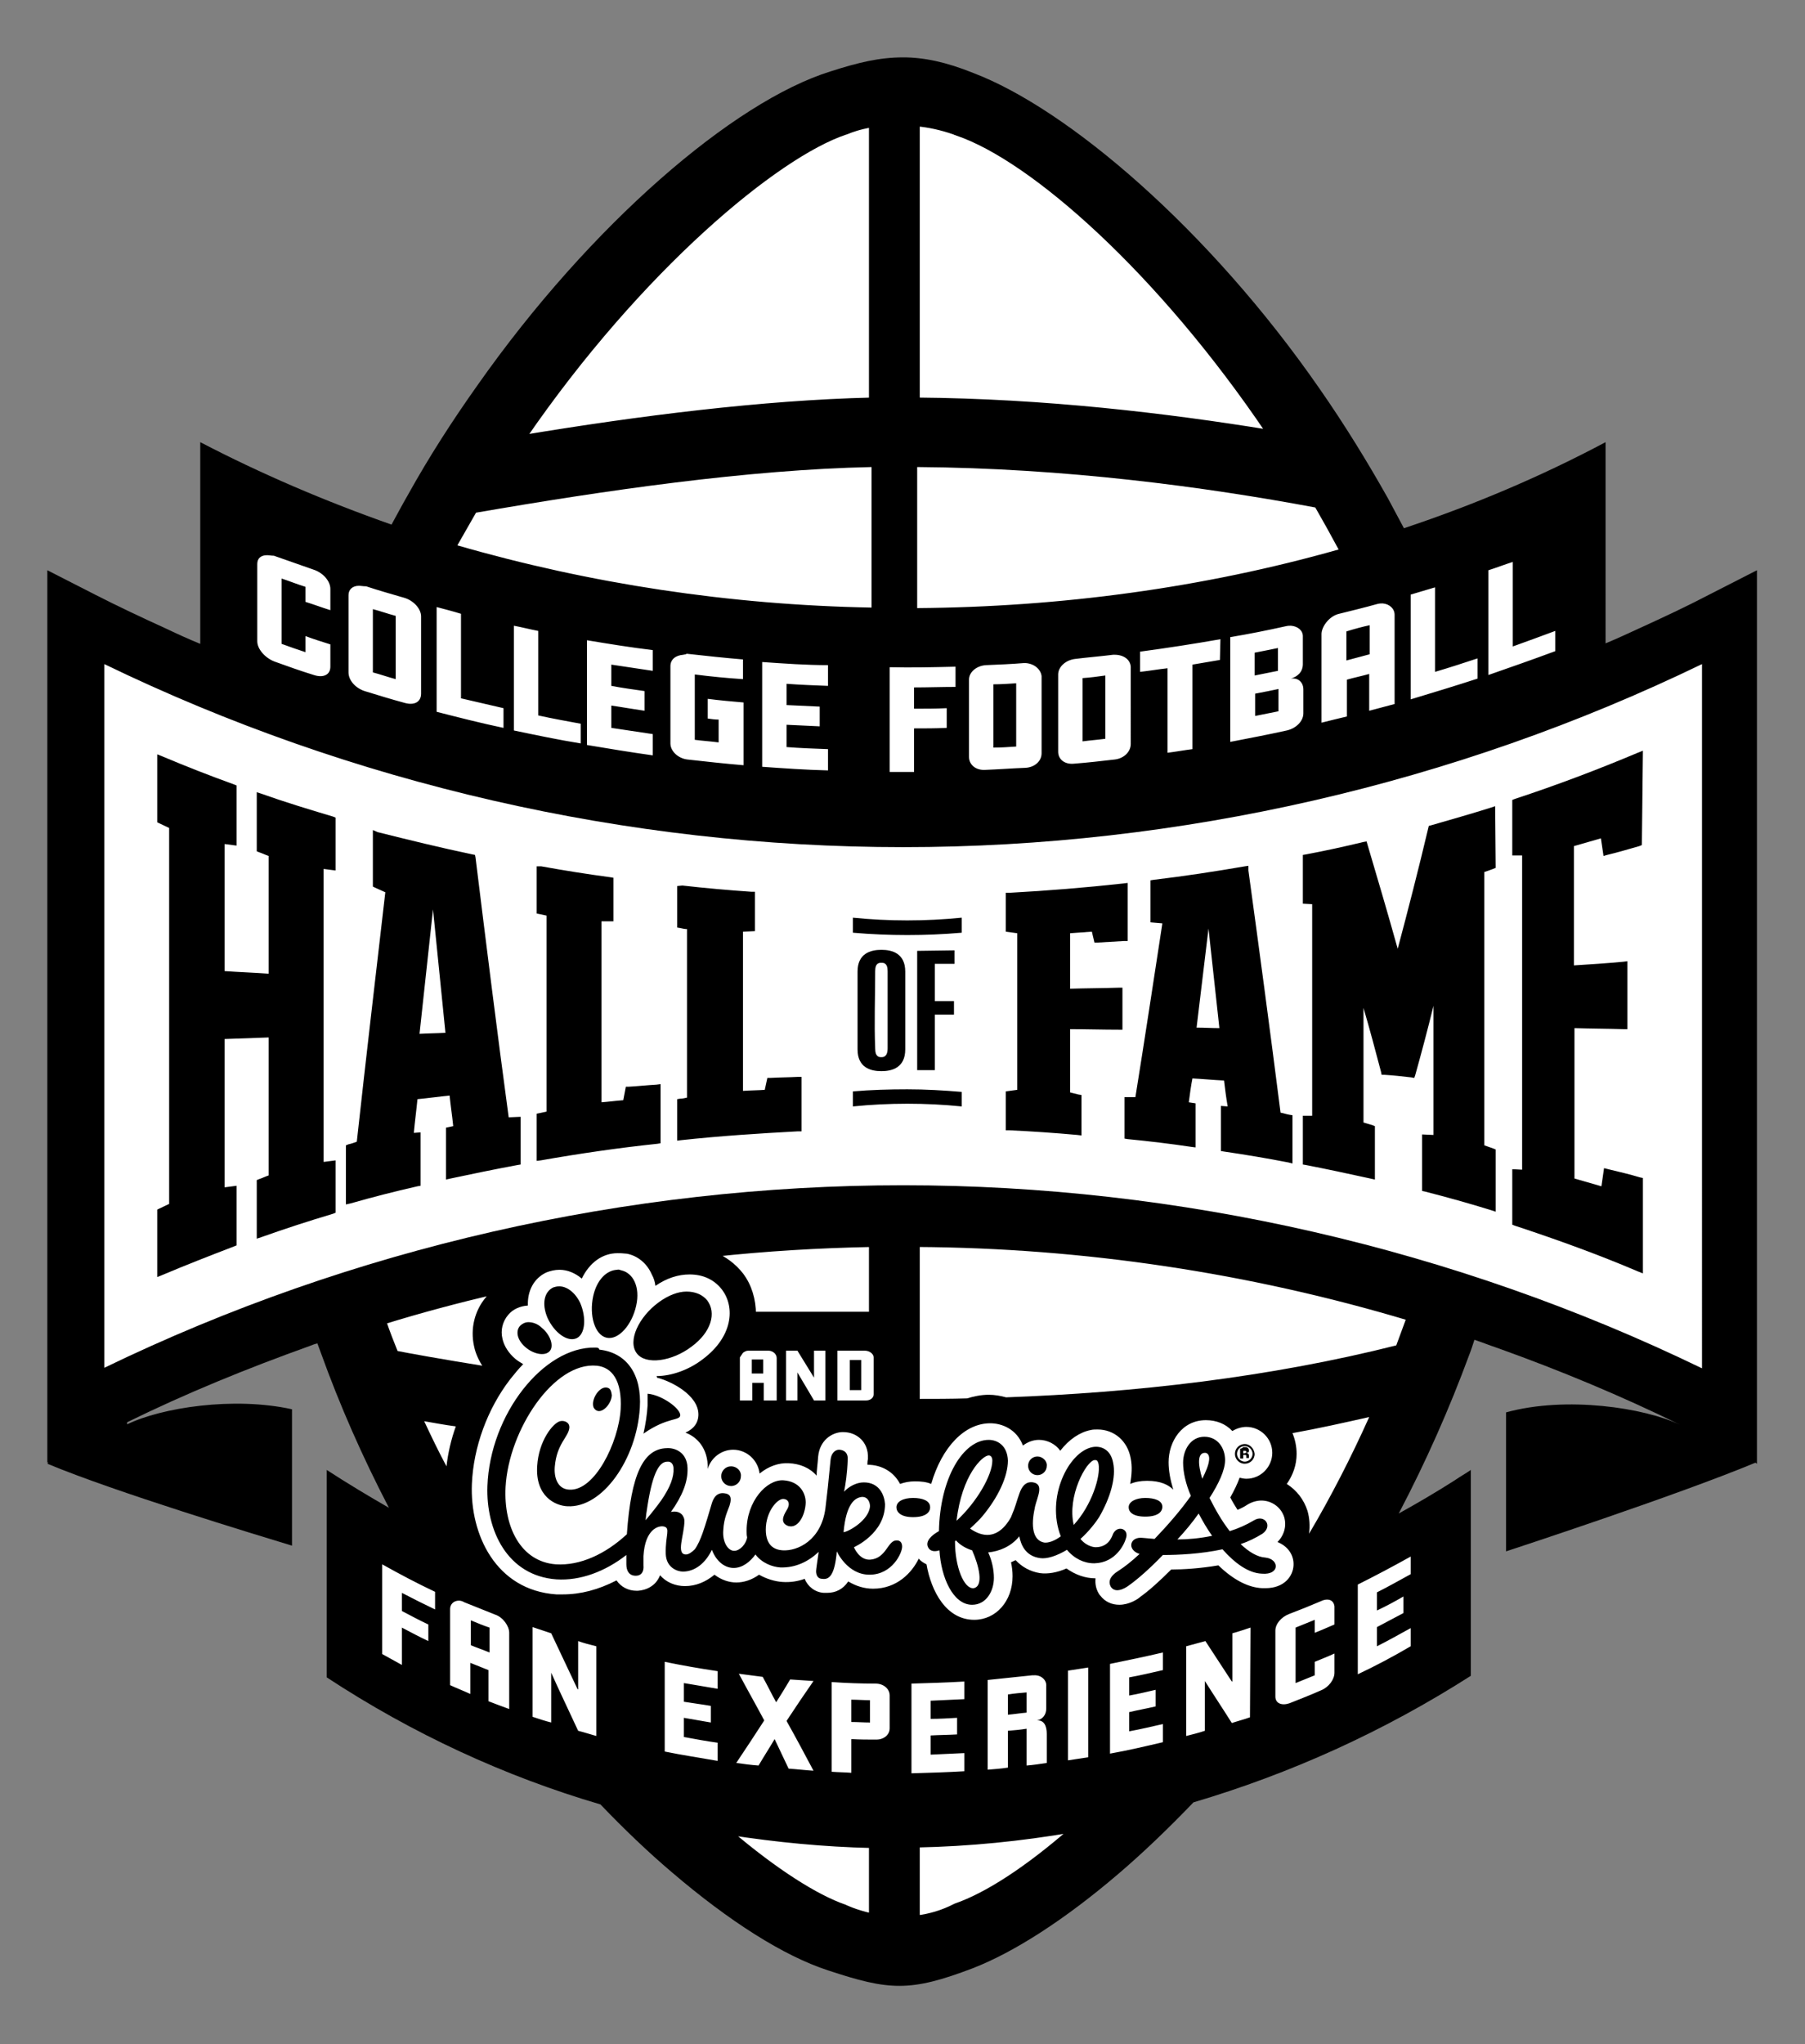
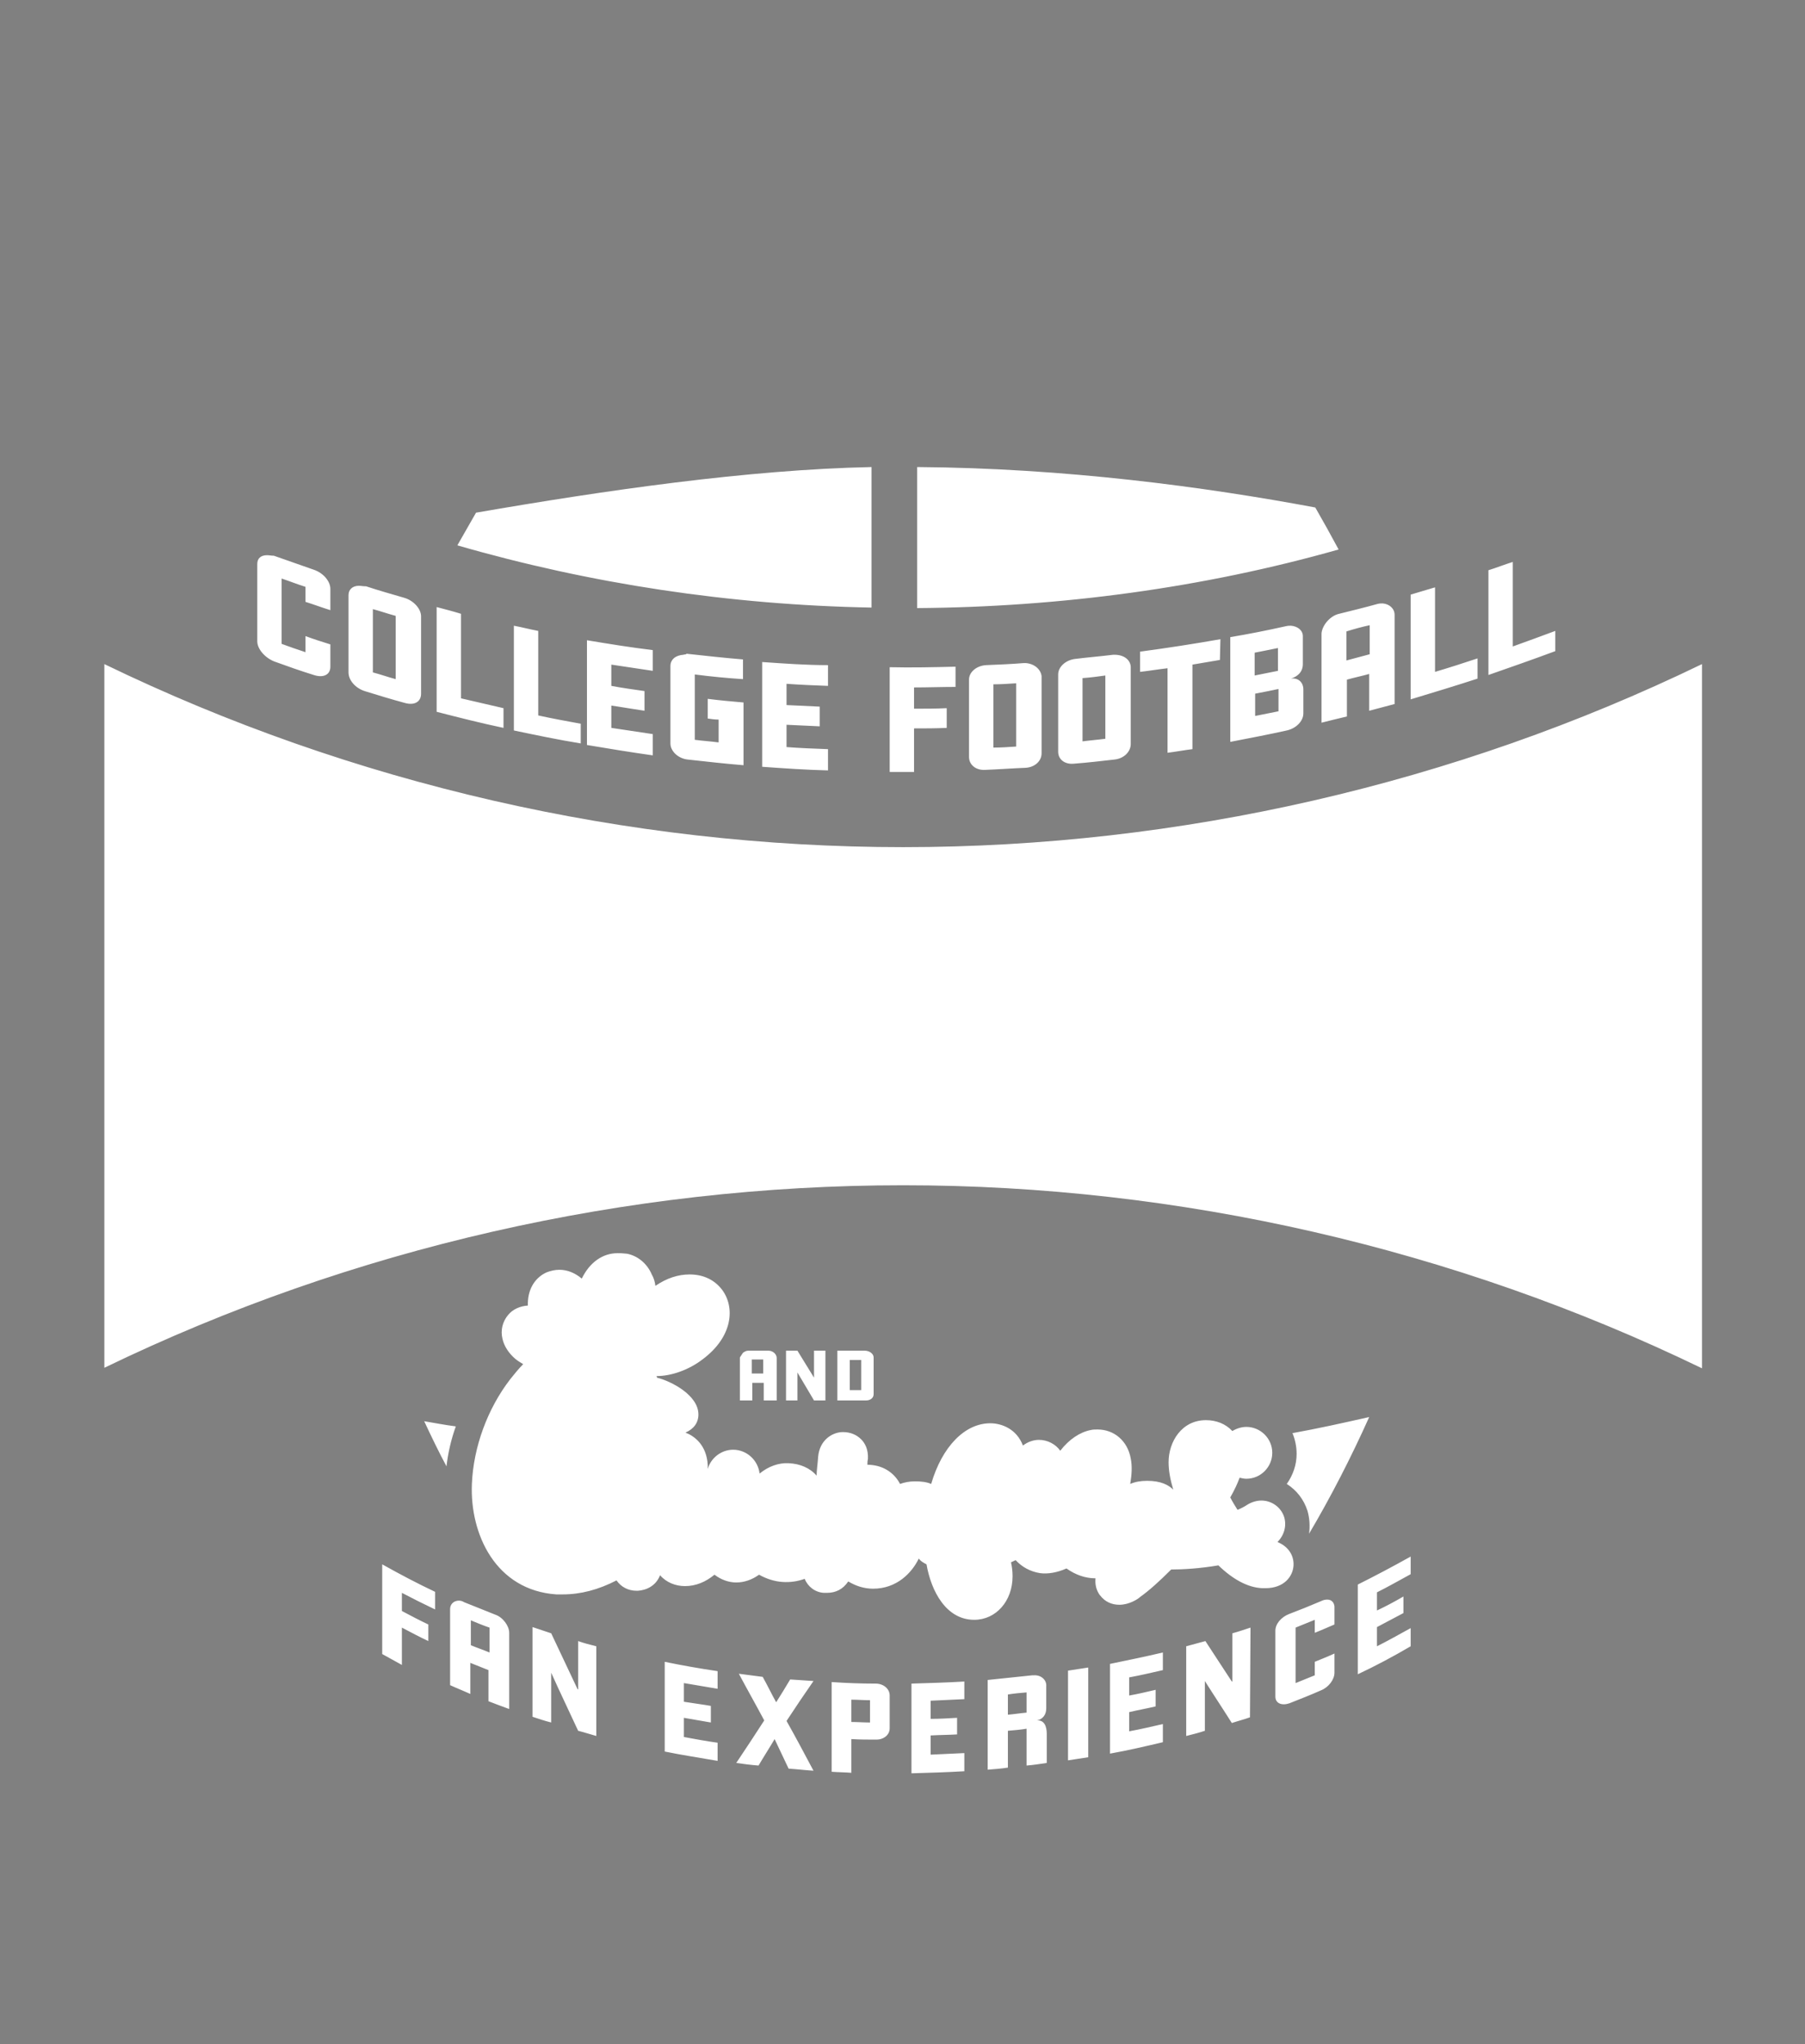
<svg xmlns="http://www.w3.org/2000/svg" version="1.1" id="Layer_1" x="0px" y="0px" viewBox="0 0 174.1 197.1" style="enable-background:new 0 0 174.1 197.1;" xml:space="preserve">
  <rect x="0" y="0" width="174.1" height="197.1" fill="#808080" stroke="none" />
  <style type="text/css">
	.st0{fill:#FFFFFF;}
	.st1{fill:#FFFFFF;stroke:#000000;stroke-miterlimit:10;}
</style>
  <g transform="matrix(.5 0 0 .5 .365 .282)">
-     <path d="M173.5,10.5c-4.6,0-8.7,1-14,2.7c-18.7,5.8-46.3,29.5-68.1,60.5C86.5,80.6,82,87.6,78,94.8c-1.1,1.9-2.1,3.8-3.2,5.8   C62,96.1,49.6,90.8,37.9,84.7v38.9c-2.2-0.9-4.4-1.9-6.5-2.9c-4.6-2.1-9.3-4.3-13.8-6.6l-9.2-4.7v172.1l0.2-0.1   c0,0.1-0.1,0.2-0.2,0.3c13.2,5.5,40.3,13.7,47.2,15.8v-26.3c-11.3-2.5-25.2-0.3-31.8,2.9v-0.4c11.4-5.6,23.2-10.4,35.2-14.7   c0.5-0.2,1-0.4,1.5-0.5c0.2,0.6,0.5,1.3,0.7,1.9c3.6,10,8,20,13.1,29.8c-4-2.3-8-4.7-12-7.3v0.1v39.9   c16.6,10.9,34.4,19.1,52.8,24.5c4.6,4.8,9.2,9.2,13.8,13.1c11,9.4,21.5,16.1,30.1,18.9c11.8,3.9,15.8,4.2,27.9-0.4   c8-3.1,17.8-9.4,28.1-18.2c4.8-4.1,9.6-8.7,14.5-13.8c18.6-5.5,36.6-13.6,53.5-24.4v-39.7c-1,0.7-2.1,1.3-3.1,2   c-3.6,2.3-7.2,4.4-10.8,6.4c5.3-10.1,9.8-20.3,13.6-30.6c0.4-1,0.7-2,1-2.9c1.5,0.5,3,1.1,4.5,1.6c12,4.3,23.8,9.2,35.2,14.8v0   c-6.9-3.3-22-5.6-33.6-2.4l0,26.8c0,0,0,0,0,0c0.9-0.3,33-10.8,48.1-17.1l0.3,0.2V109.4l-9.2,4.7c-4.4,2.3-8.9,4.4-13.5,6.5   c-2.2,1-4.3,2-6.5,2.9V84.7c-12.4,6.6-25.4,12.1-38.9,16.6c-1-1.9-2.1-3.9-3.1-5.8c-4-7.1-8.3-14.1-13.1-21   c-21.4-30.9-48.7-54.1-66.9-61C181.8,11.4,177.5,10.5,173.5,10.5L173.5,10.5z" />
    <path class="st0" d="M176.2,89.5v27.2c27.6-0.2,55.2-3.9,81.3-11.3c-1.5-2.8-3-5.5-4.5-8.1C231.6,93.3,204.7,89.7,176.2,89.5   L176.2,89.5z M167.4,89.5C143.5,90,116,94,91.1,98.3c-1.2,2.1-2.4,4.2-3.6,6.3c25.6,7.4,52.6,11.5,79.9,12L167.4,89.5L167.4,89.5z    M50.8,106.5L50.8,106.5c-1.2,0-1.9,0.6-1.9,1.7v14.9c0,1.5,1.5,3.2,3.3,3.9c2.5,0.9,5,1.8,7.6,2.6c1.8,0.6,3.2,0,3.2-1.6v-4.3   c-1.6-0.5-3.2-1-4.8-1.6v3.1c-1.5-0.5-3-1-4.6-1.6v-12.6c1.5,0.5,3,1.1,4.6,1.6v2.9c1.6,0.5,3.2,1.1,4.8,1.6v-4.1   c0-1.5-1.4-3.1-3.2-3.7c-2.6-0.9-5.1-1.8-7.7-2.7C51.6,106.6,51.2,106.5,50.8,106.5L50.8,106.5z M291.1,107.8   c-1.6,0.5-3.1,1.1-4.7,1.6v20.2c4.3-1.5,8.6-3,12.9-4.6v-3.9c-2.7,1-5.4,2-8.2,3L291.1,107.8L291.1,107.8z M68.5,112.4   c-1.2,0-2,0.7-2,1.8v14.9c0,1.5,1.3,3,3.1,3.6c2.6,0.8,5.2,1.6,7.8,2.3c1.8,0.5,3.1-0.2,3.1-1.8v-14.9c0-1.5-1.5-3.1-3.3-3.6   c-2.4-0.7-4.9-1.4-7.3-2.2C69.3,112.5,68.9,112.4,68.5,112.4L68.5,112.4L68.5,112.4z M276.1,112.7c-1.6,0.5-3.1,0.9-4.7,1.4v20.2   c4.3-1.3,8.6-2.6,12.9-4v-3.9c-2.7,0.9-5.5,1.8-8.2,2.6L276.1,112.7L276.1,112.7z M266,115.8c-0.3,0-0.6,0-1,0.1   c-2.5,0.7-5,1.3-7.4,1.9c-1.8,0.4-3.3,2.3-3.4,3.8v17.2c1.6-0.4,3.2-0.8,4.9-1.2v-7.1c1.4-0.4,2.9-0.7,4.3-1.1v7.1   c1.6-0.4,3.3-0.9,4.9-1.3V118C268.3,116.8,267.3,115.9,266,115.8L266,115.8L266,115.8z M83.5,116.5v20.2c4.3,1.1,8.6,2.2,12.9,3.1   V136c-2.7-0.6-5.5-1.3-8.2-1.9v-16.3C86.6,117.3,85,116.9,83.5,116.5L83.5,116.5z M71.2,116.9c1.5,0.4,2.9,0.9,4.4,1.3v12.2   c-1.5-0.4-2.9-0.9-4.4-1.3V116.9z M263.5,120v5.6c-1.5,0.4-3,0.8-4.5,1.2v-5.6C260.6,120.7,262.1,120.3,263.5,120z M98.4,120.1   v20.2c4.3,0.9,8.6,1.8,12.9,2.5V139c-2.7-0.5-5.5-1-8.2-1.6v-16.3C101.5,120.8,100,120.4,98.4,120.1L98.4,120.1z M248.3,120.1   c-0.3,0-0.6,0-1,0.1c-3.6,0.8-7.1,1.5-10.7,2.1v20.2c3.6-0.7,7.3-1.4,10.9-2.2c1.8-0.4,3.2-1.8,3.2-3.3v-4.6c0-1.4-1-2.3-2.4-2.1   c1.3-0.4,2.3-1.3,2.3-2.8v-5.4C250.6,121,249.6,120.2,248.3,120.1L248.3,120.1z M234.7,122.7c-5.1,0.9-10.3,1.7-15.5,2.4v3.9   c1.8-0.2,3.5-0.5,5.3-0.7v16.3c1.6-0.2,3.2-0.5,4.8-0.7v-16.3c1.8-0.3,3.5-0.6,5.3-0.9L234.7,122.7L234.7,122.7z M112.5,122.9v20.2   c4.2,0.7,8.4,1.4,12.7,2v-4.1c-2.7-0.4-5.4-0.8-8-1.2v-4.3c2.1,0.3,4.3,0.7,6.4,1v-3.8c-2.1-0.3-4.3-0.6-6.4-1v-4.1   c2.7,0.4,5.4,0.8,8,1.2v-4C121,124.3,116.7,123.6,112.5,122.9L112.5,122.9z M245.8,124.4v4.4c-1.5,0.3-3,0.6-4.5,0.9v-4.4   C242.9,125,244.3,124.7,245.8,124.4z M131.1,125.7c-1.5,0.1-2.5,0.9-2.5,2.2v14.9c0,1.5,1.5,2.9,3.3,3.1c3.6,0.4,7.2,0.8,10.8,1.1   v-12.1c-2.3-0.2-4.6-0.4-6.9-0.7v3.8c0.7,0.1,1.4,0.2,2.1,0.2v4.4c-1.5-0.2-3.1-0.3-4.6-0.5v-12.6c3.1,0.4,6.2,0.7,9.3,0.9v-3.8   c-3.6-0.3-7.3-0.7-10.9-1.1C131.6,125.7,131.3,125.6,131.1,125.7L131.1,125.7L131.1,125.7z M214.3,125.7c-0.1,0-0.2,0-0.3,0   c-2.4,0.3-4.9,0.5-7.3,0.8c-1.8,0.2-3.3,1.5-3.3,3v14.9c0,1.5,1.3,2.5,3.1,2.3c2.6-0.2,5.2-0.5,7.8-0.8c1.8-0.2,3.1-1.5,3.1-3V128   C217.3,126.6,216,125.7,214.3,125.7L214.3,125.7z M146.3,127.1v20.2c4.2,0.3,8.5,0.6,12.7,0.7v-4.1c-2.7-0.1-5.4-0.2-8-0.4v-4.3   c2.1,0.1,4.3,0.2,6.4,0.3v-3.8c-2.1-0.1-4.3-0.2-6.4-0.3v-4.1c2.7,0.2,5.4,0.3,8,0.4v-4C154.8,127.7,150.6,127.4,146.3,127.1   L146.3,127.1z M197.1,127.3c-0.1,0-0.2,0-0.3,0c-2.4,0.2-4.9,0.3-7.3,0.4c-1.8,0.1-3.3,1.3-3.3,2.8v14.9c0,1.5,1.3,2.6,3.1,2.5   c2.6-0.1,5.2-0.3,7.8-0.4c1.8-0.1,3.1-1.3,3.1-2.8v-14.9C200,128.4,198.7,127.4,197.1,127.3L197.1,127.3z M19.4,127.5L19.4,127.5   l0,135.7C67.1,240.1,120.2,228,173.5,228c53.3,0,106.4,12.2,154.1,35.3V127.5c-47.7,23.1-100.8,35.3-154.1,35.3   C120.2,162.8,67.1,150.6,19.4,127.5L19.4,127.5z M183.6,128c-4.2,0.1-8.5,0.2-12.7,0.1v20.2c1.6,0,3.1,0,4.7,0v-8.4   c2.1,0,4.2,0,6.3-0.1V136c-2.1,0.1-4.2,0.1-6.3,0.1v-4.1c2.7,0,5.3-0.1,8-0.1L183.6,128L183.6,128z M212.5,129.7v12.2   c-1.5,0.2-2.9,0.3-4.4,0.5v-12.2C209.6,130.1,211.1,129.9,212.5,129.7L212.5,129.7z M195.3,131.2v12.2c-1.5,0.1-2.9,0.2-4.4,0.2   v-12.2C192.3,131.4,193.8,131.3,195.3,131.2z M245.9,132.3v4.3c-1.5,0.3-3,0.6-4.5,0.9v-4.3C243,132.9,244.5,132.6,245.9,132.3z    M118.4,241.1c-2.9,0-5.4,1.8-6.9,4.9c-1.3-1.1-2.8-1.7-4.3-1.7c-0.9,0-1.7,0.2-2.5,0.5c-2.4,1.1-3.7,3.5-3.6,6.4   c-1.5,0.1-2.9,0.7-3.8,1.8c-1.1,1.3-1.5,3-1.1,4.6c0.3,1.4,1.2,2.8,2.5,3.9c0.5,0.4,1,0.7,1.5,1c-0.9,0.9-1.7,1.9-2.5,2.9   c-4.4,5.7-7.1,13.1-7.4,20.2c-0.4,9.7,4.6,20.5,16.3,21.3c0.4,0,0.8,0,1.2,0c3.5,0,6.9-0.9,10.4-2.7c0.9,1.3,2.3,2,3.9,2   c0.1,0,0.1,0,0.2,0c1.6-0.1,3.5-0.9,4.3-3c1.2,1.4,3,2.1,4.8,2.1c2.1,0,4-0.8,5.7-2.2c1.3,1,2.8,1.5,4.2,1.5c1.5,0,3-0.5,4.4-1.5   c1.4,0.8,3,1.3,4.5,1.4c1.5,0.1,2.9-0.1,4.3-0.6c0.6,1.5,2,2.6,3.7,2.7c0.2,0,0.4,0,0.6,0c1.7,0,3.1-0.7,4.1-2.2   c1.5,0.9,3.1,1.4,4.8,1.4c4.6,0,7.5-3.1,8.8-5.8c0.4,0.5,0.9,0.8,1.5,1.1c0.9,5.2,3.8,10.7,9.2,10.7c4.2,0,7.4-3.6,7.4-8.4   c0-0.9-0.1-1.8-0.3-2.7c0.3-0.1,0.6-0.3,0.9-0.4c1.2,1.3,2.8,2.2,4.7,2.5c1.5,0.2,3.3-0.1,5.1-0.9c1.7,1.2,3.6,1.9,5.6,1.9h0   c-0.1,1.1,0.1,2.2,0.8,3.2l0.1,0.1c0.9,1.2,2.2,1.8,3.7,1.8c1.9,0,3.6-1.1,4-1.5c1.7-1.2,3.7-3,6-5.3c2.3,0,5.6-0.2,9.1-0.8   c2.8,2.7,5.7,4.3,8.5,4.4c0.2,0,0.4,0,0.6,0c3.6,0,5.3-2.3,5.4-4.4c0.1-2-1.1-3.7-3.1-4.5c1.3-1.3,1.8-3.1,1.3-4.8   c-0.6-1.9-2.4-3.2-4.4-3.2c-0.9,0-1.9,0.3-2.7,0.8c-0.6,0.4-1.2,0.7-1.9,1c-0.5-0.8-1-1.6-1.4-2.4c0.8-1.4,1.4-2.7,1.8-3.8   c0.4,0.1,0.9,0.2,1.3,0.2c2.8,0,5-2.3,5-5c0-2.8-2.3-5-5-5c-0.9,0-1.9,0.3-2.7,0.8c-1.3-1.4-3.1-2.1-5.1-2.1   c-4.7,0-7.2,4.2-7.2,8.1c0,1.6,0.3,3.3,0.9,5.3c-0.9-0.9-2.4-1.7-5-1.7h-0.1c-1.2,0-2.3,0.2-3.2,0.6c0.3-1.8,0.4-3.4,0.1-4.9   c-0.6-3.4-3.2-5.6-6.4-5.6c-0.4,0-0.9,0-1.3,0.1c-2.1,0.4-4.2,1.8-5.9,4c-0.9-1.3-2.5-2.1-4.1-2.1c-1.1,0-2.2,0.4-3.1,1.1   c-1.2-3.2-4.1-4.3-6.3-4.3c-4.9,0-9.3,4.5-11.4,11.7c-0.9-0.4-2-0.5-3.1-0.5h-0.1c-1,0-2,0.2-2.8,0.5c-1.2-2.3-3.5-3.7-6.3-3.7   c0-0.4,0-0.7,0.1-1.1c0.1-1.9-0.6-3.1-1.3-3.8c-0.9-0.9-2.1-1.4-3.5-1.4c-0.1,0-0.1,0-0.2,0c-2,0.1-4.3,1.6-4.6,4.7   c-0.1,1.5-0.3,2.7-0.3,3.7c-1.3-1.5-3.2-2.3-5.4-2.4c-1.9-0.1-3.9,0.6-5.6,2c-0.3-2.6-2.5-4.6-5.1-4.6c-2.3,0-4.3,1.6-4.9,3.7   c0-0.2,0-0.4,0-0.6v-0.1c-0.2-4-2.7-5.7-4.3-6.3c1.6-0.7,2.5-1.9,2.5-3.5c0-3.7-5.2-6.4-8-7.1c0-0.1,0-0.2-0.1-0.3   c2.9,0,6.3-1.2,9-3.3c5.7-4.3,6.2-9.9,3.7-13.3c-1.5-2-3.7-3-6.3-3c-2.2,0-4.4,0.7-6.6,2.2c-0.1-0.8-0.3-1.5-0.7-2.2   c-0.9-2.1-2.7-3.6-4.8-4C119.3,241.1,118.9,241.1,118.4,241.1L118.4,241.1L118.4,241.1z M143.6,259.9c-0.4,0-0.7,0.2-1,0.4   c-0.2,0.3-0.4,0.6-0.6,0.9c0,0,0,0.1,0,0.1v8.2h2.4v-3.4h2.2v3.4h2.5v-8.2c0-0.7-0.7-1.4-1.6-1.4L143.6,259.9L143.6,259.9z    M150.9,259.9v9.6h2.2v-5.4h0l3.2,5.4h2.2v-9.6h-2.2v5.2h0l-3.2-5.2H150.9L150.9,259.9z M160.8,259.9v9.6h5.5   c0.9,0,1.5-0.5,1.5-1.2v-7.1c0-0.7-0.8-1.3-1.7-1.3L160.8,259.9L160.8,259.9z M144.3,261.6h2.2v2.7h-2.2V261.6z M163.2,261.7h2.2   v5.8h-2.2V261.7z M263.4,272.7c-4.9,1.1-9.8,2.2-14.8,3.1c0.5,1.2,0.8,2.6,0.8,4c0,2.1-0.7,4.1-1.9,5.8c1.9,1.2,3.3,3,4,5.2   c0.4,1.4,0.5,2.9,0.3,4.4C256,288.1,259.9,280.5,263.4,272.7L263.4,272.7z M81.1,273.5c1.4,3,2.8,5.9,4.3,8.7   c0.3-2.6,0.9-5.2,1.8-7.7C84.9,274.2,82.9,273.8,81.1,273.5L81.1,273.5z M271.4,299.6c-3.4,1.9-6.8,3.7-10.2,5.4v17.3   c3.4-1.6,6.8-3.4,10.2-5.4v-3.5c-2.2,1.2-4.3,2.4-6.5,3.5v-3.7c1.7-0.9,3.4-1.8,5.1-2.7v-3.2c-1.7,1-3.4,1.9-5.1,2.7v-3.5   c2.2-1.1,4.3-2.3,6.5-3.5V299.6L271.4,299.6z M73,301.1v17.3c1.3,0.7,2.5,1.4,3.8,2.1v-7.2c1.7,0.9,3.4,1.8,5.1,2.6v-3.2   c-1.7-0.8-3.4-1.7-5.1-2.6v-3.5c2.1,1.1,4.3,2.2,6.4,3.2v-3.4C79.8,304.8,76.4,303,73,301.1L73,301.1z M255.3,307.9   c-0.4,0-0.8,0.1-1.2,0.3c-2.1,0.9-4.1,1.7-6.2,2.5c-1.5,0.6-2.6,1.9-2.6,3.2v12.7c0,1.3,1.2,1.8,2.7,1.3c2-0.8,4.1-1.6,6.1-2.5   c1.5-0.6,2.6-2.1,2.6-3.4v-3.7c-1.3,0.6-2.6,1.1-3.8,1.6v2.6c-1.2,0.5-2.5,1-3.7,1.5v-10.7c1.2-0.5,2.5-1,3.7-1.5v2.5   c1.3-0.5,2.6-1.1,3.8-1.6v-3.5C256.6,308.4,256.1,307.9,255.3,307.9L255.3,307.9z M87.8,308.1c-1,0-1.7,0.7-1.7,1.6v14.7   c1.3,0.6,2.6,1.1,3.9,1.7v-6c1.2,0.5,2.3,0.9,3.5,1.4v6c1.3,0.5,2.6,1,4,1.5v-14.7c0-1.3-1.2-3-2.7-3.5c-2-0.8-4-1.6-6-2.4   C88.5,308.2,88.1,308.1,87.8,308.1L87.8,308.1z M90.1,311.9c1.2,0.5,2.4,1,3.6,1.4v4.8c-1.2-0.5-2.4-0.9-3.6-1.4L90.1,311.9   L90.1,311.9z M102,313.2v17.3c1.2,0.4,2.4,0.8,3.6,1.1V322c0,0,0,0,0,0c1.7,3.8,3.5,7.5,5.2,11.2c1.2,0.3,2.4,0.7,3.5,1v-17.3   c-1.2-0.3-2.4-0.6-3.5-1v9.3c0,0,0,0-0.1,0c-1.7-3.6-3.4-7.2-5.1-10.8C104.4,314,103.2,313.6,102,313.2L102,313.2z M240.5,313.3   c-1.2,0.4-2.4,0.8-3.5,1.1v9.3c0,0,0,0-0.1,0c-1.7-2.6-3.4-5.2-5.1-7.8c-1.2,0.3-2.5,0.7-3.7,1v17.3c1.2-0.3,2.4-0.6,3.6-1v-9.6   c0,0,0,0,0,0c1.7,2.7,3.5,5.4,5.2,8.1c1.2-0.4,2.4-0.7,3.5-1.1L240.5,313.3L240.5,313.3z M223.6,318.1c-3.4,0.8-6.8,1.5-10.2,2.2   v17.3c3.4-0.6,6.8-1.4,10.2-2.2v-3.5c-2.2,0.5-4.3,1-6.5,1.4v-3.7c1.7-0.4,3.4-0.7,5.1-1.1v-3.2c-1.7,0.4-3.4,0.8-5.1,1.1v-3.5   c2.2-0.4,4.3-0.9,6.5-1.4V318.1L223.6,318.1z M127.5,319.9v17.3c3.4,0.7,6.8,1.2,10.2,1.8v-3.5c-2.2-0.3-4.3-0.7-6.5-1.1v-3.7   c1.7,0.3,3.4,0.6,5.2,0.9v-3.2c-1.7-0.3-3.4-0.5-5.2-0.8V324c2.2,0.4,4.3,0.7,6.5,1.1v-3.4C134.3,321.2,130.9,320.6,127.5,319.9   L127.5,319.9z M209.2,321c-1.3,0.2-2.6,0.4-3.9,0.6v17.3c1.3-0.2,2.6-0.4,3.9-0.6V321z M141.8,322.2c1.6,3,3.3,6,4.9,9   c-1.8,2.8-3.6,5.5-5.4,8.2c1.4,0.2,2.9,0.4,4.3,0.5c1-1.7,2.1-3.4,3.1-5.1c0.9,1.9,1.8,3.8,2.7,5.7c1.6,0.1,3.2,0.3,4.8,0.4   c-1.7-3.2-3.4-6.4-5.2-9.6c1.7-2.6,3.4-5.1,5.2-7.7c-1.5-0.1-3-0.2-4.5-0.3c-0.9,1.5-1.8,3-2.7,4.4c-0.9-1.6-1.7-3.3-2.6-4.9   C144.9,322.6,143.3,322.4,141.8,322.2L141.8,322.2z M198.7,322.5c-0.1,0-0.2,0-0.3,0c-2.9,0.3-5.7,0.6-8.6,0.9v17.3   c1.3-0.1,2.6-0.2,3.9-0.4v-7.1c1.2-0.1,2.4-0.2,3.6-0.4v7.1c1.3-0.1,2.6-0.3,3.9-0.5v-5.6c0-1.5-0.5-2.7-1.9-2.6   c1.1-0.2,1.8-1.1,1.8-2.3v-4.3C201.2,323.4,200.1,322.4,198.7,322.5L198.7,322.5z M185.3,323.7c-3.4,0.2-6.8,0.3-10.2,0.4v17.3   c3.4-0.1,6.8-0.2,10.2-0.4v-3.5c-2.2,0.1-4.3,0.2-6.5,0.3v-3.7c1.7-0.1,3.4-0.1,5.1-0.2v-3.2c-1.7,0.1-3.4,0.2-5.1,0.2v-3.5   c2.2-0.1,4.3-0.2,6.5-0.3V323.7L185.3,323.7z M159.7,323.8v17.3c1.3,0.1,2.6,0.1,3.8,0.2v-6.5c1.6,0.1,3.3,0.1,4.9,0.1   c1.2,0,2.5-0.8,2.5-2.2v-6.3c0-1.3-1.2-2.3-2.7-2.3C165.4,324.1,162.5,324,159.7,323.8L159.7,323.8z M197.3,325.8v3.9   c-1.2,0.1-2.4,0.3-3.6,0.4v-3.9C194.9,326,196.1,325.9,197.3,325.8z M163.5,327.2c1.2,0,2.4,0.1,3.6,0.1v4.3   c-1.2,0-2.4-0.1-3.6-0.1V327.2z" />
-     <path class="st1" d="M176.2,23.3v53.3c24.6,0.2,48.1,3,67.8,6.2c-21-31.1-45.6-52.8-60.1-57.7c-0.2-0.1-0.4-0.1-0.5-0.2   C180.8,24,178.4,23.5,176.2,23.3L176.2,23.3z M167.4,23.5c-2.4,0.4-4,1-4.7,1.3c-0.2,0.1-0.3,0.1-0.3,0.1   c-13.3,4.4-39.7,26.3-62.1,58.9c22.3-3.7,46.1-6.7,67.1-7.2L167.4,23.5L167.4,23.5z M176.2,239.4v30.3c3.2,0,6.5,0,9.7-0.1   c1.3-0.4,2.7-0.7,4.1-0.7c1.1,0,2.2,0.2,3.3,0.5c24.7-0.9,50.8-3.8,75.7-10.1c0.7-1.9,1.4-3.8,2.1-5.7   C240.4,244.4,208.3,239.6,176.2,239.4L176.2,239.4z M167.4,239.4c-10.2,0.2-20.3,0.8-30.5,1.9c2.1,0.9,3.9,2.2,5.3,4   c1.6,2.1,2.4,4.8,2.4,7.6h22.8L167.4,239.4L167.4,239.4z M94.8,248.5c-7.2,1.7-14.4,3.6-21.5,5.8c0.7,2.1,1.5,4.1,2.3,6.1   c2.5,0.5,8.6,1.6,17.3,3c0.1-0.1,0.1-0.2,0.2-0.3c-0.9-1.3-1.6-2.7-1.9-4.2c-0.7-3.2,0.1-6.5,2.2-9   C93.9,249.3,94.3,248.9,94.8,248.5L94.8,248.5z M206.1,352.3c-9.9,1.7-19.9,2.7-29.9,2.9v14.1c2.4-0.3,4.9-1,7.4-2.3   C189.7,364.9,197.5,359.8,206.1,352.3L206.1,352.3z M140,352.8c8.8,7.5,16.7,12.5,22.2,14.4c0,0,2,1,5.2,1.7v-13.6   C158.3,355.1,149.1,354.2,140,352.8L140,352.8z" />
-     <path d="M118.3,244.3c-2,0.1-3.9,1.9-4.6,5.1c-0.8,3.7,0.3,7.5,2.6,8c2.3,0.5,4.9-2.5,5.7-6.2c0.8-3.6-0.6-6.3-2.9-6.8   C118.8,244.3,118.6,244.2,118.3,244.3L118.3,244.3z M107,247.5c-0.3,0-0.7,0.1-1,0.2c-1.7,0.8-2.3,3.1-1.1,5.9   c1.3,2.8,3.8,4.7,5.6,3.9c1.7-0.8,1.9-4,0.7-6.8C110.2,248.6,108.5,247.4,107,247.5L107,247.5z M131.7,248.5   c-1.6,0-3.5,0.7-5.4,2.1c-3.8,2.8-6,7.4-4.2,9.8c1.7,2.3,6.8,1.6,10.6-1.3c3.8-2.8,4.8-6.5,3-8.9   C134.8,249.1,133.4,248.5,131.7,248.5L131.7,248.5z M101.2,254.4c-0.6,0-1.2,0.3-1.6,0.7c-0.9,1-0.6,2.7,1,4.1   c1.6,1.4,3.8,1.8,4.7,0.8c0.9-1,0.1-3.2-1.5-4.5C103,254.7,102,254.4,101.2,254.4L101.2,254.4z M114.1,259.3   c-10-0.2-20.3,12.9-20.8,26.7c-0.3,8.5,3.8,17.3,13.3,18c4.6,0.3,9.4-1.5,13.5-4.7c0,0.7,0,1.4,0,1.8c0,1.2,0.5,2.2,1.8,2.2   c1.2,0,1.6-0.9,1.5-2c0-0.6,0-1.2,0-1.8c0.3-5.2,2.9-5.9,3.9-5.7c1.4,0.3,0.3,1.6,0.4,5.3c0.1,2.7,2.3,3.4,3.3,3.4   c2.4,0,4.4-1.7,5.6-4.2l0,0c1,2.6,2.8,3.5,4.2,3.5c1.7,0,3.2-1.2,4.2-2.6c1.3,1.7,3.3,2.4,4.8,2.5c3,0.1,5.5-1.2,7.4-3   c-0.2,1.4-0.5,3.4-0.5,3.7c0,0.9,0.4,1.5,1.2,1.5c1.4,0.2,2.4-0.8,2.8-5.3c0,0,2,4.5,6.3,4.5c4.4,0,6.3-4.2,6.3-5.4   c0-0.4-0.1-1.3-1.2-1.2c-1.6,0.1-1.9,3.5-5,3.7c-2.1,0.1-3.1-2.4-3.1-2.4s6-2.6,6-8.3c-0.1-1.6-1-4.2-4.1-4.2   c-1.4,0-2.9,0.8-3.8,1.8c0.3-1.5,0.6-3.5,0.7-6.2c0.1-1.7-1.2-1.9-1.7-1.9c-0.4,0-1.4,0.3-1.6,1.9c-0.5,5.3-0.6,6-1,9.4   c-0.8,6.1-5.3,8.3-8.3,8.1c-1.3-0.1-3.2-0.7-3.2-4c0-3.5,2.3-6.1,3.5-5.9c0.9,0.1,1.3,1,0.5,2.2c-0.6,1-1.3,2.4,0.3,3   c1.9,0.6,3.3-2,3.4-4.5c0-1.9-1.2-4.1-4.3-4.3c-3.2-0.2-7.1,4-7.1,9.7c0,0.5,0,0.9,0.1,1.3c-0.2,1.3-1.4,2.6-2.5,2.6   c-1.2,0-2.3-1.7-2.1-4c0.1-2.3,0.9-3.8,1.2-4.7c0.6-1.9-0.1-2.3-1-2.4c-0.7-0.1-1.8,0-2.4,1.9c-0.5,1.7-1.2,4.1-1.8,5.8   c-0.4,1.1-0.9,2.3-1.5,3.1c-0.6,0.6-1.2,1-1.7,1c-2,0-0.3-3.8-0.3-6.5c0-0.7-0.6-2.1-2.6-1.7c2.2-3.1,3.3-5.8,3.2-8.5   c-0.1-3-2.4-3.9-4-3.8c-4.5,0.1-6.9,5-7.7,16.6c-4.1,3.8-9,6.1-13.7,5.8c-6.7-0.5-10.1-7.1-9.7-14.9c0.6-11,9.3-24.2,17.6-23.4   c2.9,0.3,4.9,2.8,4.6,8.4c-0.4,6.4-5,15.8-9.9,15.5c-2.3-0.1-3-2.4-2.8-4.5c0.4-4.4,2.6-5.6,2.8-7.4c0.1-1.1-1-1.5-1.8-1.3   c-1.4,0.4-4.1,3.8-4.4,8.6c-0.4,5.9,3.5,7.7,5.8,7.8c6.8,0.4,13.4-9.1,14-19c0.4-6.4-2.5-10.6-7.8-11.2   C114.8,259.3,114.4,259.3,114.1,259.3L114.1,259.3z M116.1,267c-1.4,0-2.9,2.5-2.3,3.9c1.1,1.8,3.4-0.5,3.5-2.4   C117.2,268,117.2,267,116.1,267z M124.2,268.2c0,0.7,0,1.5,0,2.2c-0.1,1.8-0.4,3.7-0.8,5.5c4.7-3.3,7.1-2.4,7.1-3.6   C130.4,270.9,126.8,268.4,124.2,268.2L124.2,268.2z M231.6,276.5c-2.7,0-4.1,2.6-4.1,5c0,1.8,0.5,4.1,1.5,6.4   c-1.9,2.7-4.5,5.7-7,8.3c-1.3-0.1-2.1-0.2-2.3-0.2c-2.5-0.3-3.1,2.3-0.6,3.1c-1.5,1.4-2.9,2.5-4,3.2c-1.8,1.1-2.1,2.2-1.5,3.2   c1.1,1.5,3.4-0.3,3.4-0.3c1.7-1.2,4.1-3.3,6.6-5.9c3,0,7.3-0.2,11.5-1.1c2.4,2.7,5,4.6,7.6,4.7c3.5,0.3,3.4-2.8,0.7-3.1   c-1.6-0.1-3.2-1.1-4.8-2.6c1.5-0.5,2.9-1.2,4.2-2c2.1-1.5,0.4-3.8-1.6-2.6c-1.5,0.9-3.1,1.6-4.7,2.1c-1.5-1.9-2.8-4.2-3.9-6.4   c1.8-2.8,3-5.4,3-7.3C235.6,278.7,234.2,276.5,231.6,276.5L231.6,276.5z M190,277.1c-4.9,0-9.4,7.3-9.6,17.6   c-1.3,0.7-2.7,1.9-2.1,3.1c0.5,1,1.6,0.8,2.2,0.6c0.3,5.2,2.6,10.5,6.3,10.5c2.7,0,4.2-2.6,4.2-5.2c0-1.6-0.4-3.4-1.1-4.9   c2.1-0.2,4.4-1.1,6-3.1c0.3,1.5,1.1,3.8,4,4.2c1.3,0.2,3.2-0.4,5.2-1.6c1.4,1.7,3.3,2.6,5.2,2.6h0.1c4.1-0.1,5.8-3.7,6.1-4.9   c0.2-0.6,0.1-1.4-0.7-1.7c-0.7-0.2-1.4,0.1-1.8,0.9c-0.3,0.8-1,2.6-3.4,2.6c0,0-1.6,0-2.9-1.6c0,0,0,0,0,0c1.7-1.5,3.1-3.4,3.6-4.2   c2.2-3.8,3.3-7.7,2.7-10.5c-0.5-2.7-2.5-3.3-4-3c-4.6,0.9-9,9.7-6.1,17.2c-1.2,0.9-2.4,1.3-3.2,1.2c-2.2-0.4-2.6-3.2-1.8-6.7l0-0.1   c0.5-2.1,1.8-4.4-0.3-4.8c-0.6-0.1-1.9-0.2-2.7,2.2c-0.6,1.7-0.4,1.3-1,3c-0.2,0.5-0.4,1-0.6,1.5c-1.1,2-3.6,5.2-7.9,2.2   c1.1-1,2-1.9,2.4-2.4c3-3.6,4.9-7.6,4.9-10.7C193.6,278.1,191.6,277.1,190,277.1L190,277.1z M239.4,277.9c-1,0-1.9,0.8-1.9,1.9   c0,1,0.8,1.9,1.9,1.9c1,0,1.9-0.8,1.9-1.9C241.2,278.8,240.4,277.9,239.4,277.9z M239.4,278.3c0.8,0,1.5,0.7,1.5,1.5   c0,0.8-0.7,1.5-1.5,1.5c-0.8,0-1.5-0.7-1.5-1.5C237.9,279,238.5,278.3,239.4,278.3z M238.5,278.8v1.9h0.6v-0.7l0,0h0.1l0.1,0   c0.1,0,0.1,0,0.2,0c0.1,0,0.1,0.1,0.2,0.1c0,0,0,0.1,0,0.2c0,0.1,0,0.2,0,0.3h0.5l0-0.1c0,0,0,0,0-0.1c0,0,0,0,0-0.1v-0.2   c0-0.2-0.1-0.3-0.2-0.4c-0.1,0-0.2-0.1-0.3-0.1c0.1,0,0.3-0.1,0.4-0.1c0.1-0.1,0.1-0.2,0.1-0.4c0-0.2-0.1-0.4-0.3-0.5   c-0.1-0.1-0.2-0.1-0.4-0.1c0,0-0.2,0-0.4,0C238.8,278.8,238.6,278.8,238.5,278.8L238.5,278.8z M239.1,279.2h0.1c0.1,0,0.2,0,0.3,0   c0.1,0,0.2,0.1,0.2,0.2c0,0.1,0,0.2-0.1,0.2c-0.1,0-0.2,0.1-0.3,0.1h-0.2V279.2L239.1,279.2z M231.7,279.6c0.8,0,0.9,0.9,0.8,1.5   c-0.1,0.9-0.6,2.1-1.3,3.5C230.3,281.7,230.3,279.6,231.7,279.6L231.7,279.6z M190,280.1c0.5,0,0.7,0.5,0.7,1c0,2.8-3,8-6.9,11.6   C184.8,283.9,188.8,280.1,190,280.1L190,280.1z M199.4,280.3c-1,0-1.8,0.8-1.8,1.8c0,1,0.8,1.8,1.8,1.8c1,0,1.8-0.8,1.8-1.8   C201.3,281.2,200.4,280.3,199.4,280.3z M210.6,281c0.4,0,0.5,0.4,0.6,0.8c0.4,2.3-1.3,7.9-4.8,11.7c-1.3-5.5,2.4-12.3,4-12.5   C210.5,281,210.6,281,210.6,281L210.6,281z M128,281.3c0.1,0,0.2,0,0.3,0c0.6,0.1,0.9,0.7,0.9,1.3c0.1,1.6-0.6,3.6-2.4,6.2   c-0.8,1.1-1.8,2.4-3,3.8c0.1-0.6,0.1-1.1,0.2-1.6C125,283.9,126.3,281.3,128,281.3L128,281.3z M140.3,282.2c-1.1,0-1.9,0.9-1.9,1.9   c0,1.1,0.9,1.9,1.9,1.9c1.1,0,1.9-0.9,1.9-1.9C142.3,283.1,141.4,282.2,140.3,282.2z M165.6,288.1c1.2,0,1.5,1.2,1.5,1.8   c-0.2,2.7-4.1,4.9-5.1,5C162.5,289.4,164.2,288.2,165.6,288.1L165.6,288.1z M175.4,288.3c-1.9,0-3.2,0.7-3.2,1.8   c0,0.9,0.8,1.9,3.2,1.9c2.4,0,3.3-0.9,3.3-1.9C178.7,288.8,177.2,288.3,175.4,288.3L175.4,288.3z M220.2,288.3   c-1.8,0-3.2,0.7-3.2,1.8c0,0.9,0.8,1.8,3.2,1.8c2.4,0,3.3-0.9,3.3-1.9C223.5,288.8,222,288.3,220.2,288.3z M230.5,291.3   c0.8,1.5,1.6,2.9,2.6,4.3c-2.4,0.5-4.7,0.7-6.7,0.7C227.9,294.7,229.3,293,230.5,291.3L230.5,291.3z M183.7,296.5   c0.7,0.8,1.8,1.5,3.1,1.9c1.3,2.9,2.3,6.9,0.3,7.3c-1.9,0.2-3.6-4.2-3.6-8.9c0-0.1,0-0.1,0-0.2   C183.6,296.6,183.6,296.6,183.7,296.5L183.7,296.5z" />
-     <path d="M316.2,144.2l-1,0.4c-7.6,3.2-15.5,6.2-23.7,8.9l-0.5,0.2v10.7l1.9,0V225l-1.9-0.1v10.7l0.5,0.2c8.2,2.7,16.2,5.6,23.7,8.8   l1,0.4v-18.4l-0.5-0.1c-2-0.6-4.1-1.1-6.2-1.6l-0.8-0.2l-0.5,3.5c-1.7-0.5-3.5-1-5.2-1.5v-29c3.2,0.1,6.4,0.1,9.5,0.2l0.7,0v-13.1   l-0.8,0.1c-3.2,0.3-6.3,0.5-9.5,0.7v-23c1.7-0.5,3.5-1,5.2-1.5l0.5,3.4l0.7-0.2c2.1-0.5,4.1-1.1,6.2-1.7l0.5-0.2L316.2,144.2   L316.2,144.2z M29.6,144.9L29.6,144.9l0,13.1l0.4,0.2c0.6,0.3,1.3,0.6,1.9,0.9v72.5c-0.6,0.3-1.3,0.6-1.9,0.9l-0.4,0.2v13l1-0.4   c4.5-1.9,9.1-3.7,13.8-5.5l0.5-0.2v-11.5l-2.3,0.3v-28.6c2.8-0.1,5.7-0.2,8.5-0.3v26.6c-0.6,0.2-1.2,0.5-1.8,0.7l-0.5,0.2v11.3   l0.9-0.3c4.5-1.6,9.1-3.1,13.8-4.5l0.5-0.2v-10.1l-2.3,0.3V167l2.3,0.3v-10.2l-0.5-0.2c-4.7-1.4-9.3-2.8-13.8-4.4l-0.9-0.3v11.4   l0.5,0.2c0.6,0.2,1.2,0.5,1.8,0.7v22.7c-2.8-0.2-5.7-0.3-8.5-0.5v-24.5l2.3,0.3v-11.6l-0.5-0.2c-4.7-1.7-9.3-3.5-13.8-5.4   L29.6,144.9L29.6,144.9z M287.7,154.9l-0.9,0.3c-3.8,1.2-7.7,2.3-11.5,3.4l-0.4,0.1l-0.1,0.4c-1.9,8-3.9,15.8-5.9,23.3   c-1.9-6.8-3.9-13.6-5.8-20l-0.2-0.7l-0.6,0.1c-3.7,0.9-7.4,1.7-11.1,2.4l-0.6,0.1v9.4l1.8,0.1v40.8l-1.8,0v9.4l0.6,0.1   c4.1,0.8,8.3,1.7,12.4,2.6l0.9,0.2v-10.3l-0.5-0.2c-0.6-0.2-1.1-0.3-1.7-0.5v-22.1c1.2,4.1,2.3,8.2,3.4,12.4l0.1,0.5l0.5,0   c1.7,0.1,3.5,0.3,5.2,0.5l0.6,0.1l0.2-0.6c1.2-4.3,2.4-8.8,3.5-13.3v24.9l-2.2-0.1v10.9l0.5,0.1c4.3,1.1,8.6,2.3,12.8,3.6l0.9,0.3   v-12l-0.5-0.2c-0.6-0.2-1.1-0.4-1.7-0.6v-52.7c0.6-0.2,1.2-0.4,1.7-0.6l0.5-0.2L287.7,154.9L287.7,154.9z M71.2,159.5L71.2,159.5   v10.9l0.4,0.2c0.7,0.3,1.3,0.6,2,0.9c-1.8,15.6-3.7,31.7-5.5,48.1c-0.5,0.2-1.1,0.4-1.6,0.5l-0.5,0.2v11.4l0.9-0.2   c4.2-1.2,8.5-2.3,12.9-3.3l0.6-0.1v-10.3l-1.3,0.1c0.2-2.2,0.5-4.4,0.7-6.5c2.1-0.2,4.2-0.5,6.2-0.7c0.2,2,0.5,3.9,0.7,5.9   l-1.4,0.3v10l0.9-0.2c4.2-0.9,8.6-1.8,12.9-2.6l0.6-0.1v-9.2l-2.3,0.1c-2.2-16.2-4.3-33.1-6.4-50.1l-0.1-0.5l-0.5-0.1   c-6.2-1.3-12.3-2.8-18.3-4.3L71.2,159.5L71.2,159.5z M240.1,166.4l-0.7,0.1c-5.8,1-11.7,1.9-17.6,2.6l-0.6,0.1v8.1l2.3,0.2   c-1.7,11.1-3.4,22.3-5.2,33.5l-2.1,0v8l0.6,0.1c4.1,0.4,8.3,0.9,12.3,1.5l0.8,0.1v-8.5l-1.3-0.2c0.2-1.5,0.4-3.1,0.7-4.6   c2,0.1,4,0.3,6.1,0.4c0.2,1.7,0.4,3.3,0.7,5l-1.3-0.1v8.7l0.6,0.1c4.1,0.6,8.3,1.3,12.4,2.1l0.8,0.2v-9.3l-0.6-0.1   c-0.6-0.1-1.1-0.3-1.7-0.4c-2-15.7-4.1-31.4-6.2-46.7L240.1,166.4L240.1,166.4L240.1,166.4z M102.8,166.5v9.1l0.5,0.1   c0.5,0.1,0.9,0.2,1.4,0.3v37.8c-0.5,0.1-0.9,0.2-1.4,0.3l-0.5,0.1v9.1l0.8-0.1c7.4-1.3,14.9-2.4,22.5-3.2l0.6-0.1v-11.4l-0.8,0.1   c-1.8,0.1-3.6,0.3-5.4,0.4l-0.5,0l-0.5,2.6c-1.4,0.1-2.8,0.3-4.2,0.4v-34.9l2.3,0v-8.4l-0.6-0.1c-4.5-0.6-8.9-1.3-13.3-2.1   L102.8,166.5L102.8,166.5z M216.8,169.7l-0.8,0.1c-7.3,0.8-14.6,1.4-22,1.8l-0.7,0v7.5l2.2,0.3v30.2l-2.2,0.3v7.5l0.7,0   c4.3,0.2,8.7,0.5,13.1,0.9l0.8,0.1v-7.8l-0.6-0.1c-0.5-0.1-1.1-0.3-1.6-0.4v-12.2c3.1,0,6.3,0.1,9.4,0.1l0.7,0v-8.1l-0.7,0   c-3.1,0.1-6.3,0.1-9.4,0.2v-10.7c1.4-0.1,2.8-0.2,4.2-0.3l0.5,2.1l0.6,0c1.7-0.1,3.4-0.2,5.1-0.3l0.7,0L216.8,169.7L216.8,169.7z    M129.9,170.3v8l0.6,0.1c0.4,0.1,0.9,0.2,1.3,0.2v32.5c-0.4,0.1-0.9,0.2-1.3,0.2l-0.6,0.1v8l0.8-0.1c7.4-0.8,15-1.3,22.5-1.7l0.7,0   v-10.5l-0.7,0c-1.8,0.1-3.6,0.1-5.4,0.2l-0.5,0l-0.5,2.3c-1.4,0.1-2.8,0.1-4.2,0.2v-30.7l2.3-0.1v-7.6l-0.7,0   c-4.4-0.3-8.9-0.7-13.3-1.2L129.9,170.3L129.9,170.3L129.9,170.3z M82.8,174.8l2.4,23.8c-1.7,0.1-3.3,0.1-5,0.2L82.8,174.8   L82.8,174.8z M163.8,176.4v2.9c7,0.6,14,0.6,21,0v-2.9C177.8,177.1,170.7,177.1,163.8,176.4z M232.4,178.5l2.1,19.2   c-1.5,0-2.9-0.1-4.4-0.1L232.4,178.5L232.4,178.5z M169.3,182.6c-2.1,0-4.6,0.7-4.6,4.2c0,5,0,10,0,15c0,3.5,2.5,4.2,4.6,4.2   c2.1,0,4.6-0.7,4.6-4.2c0-5,0-10,0-15C173.9,183.3,171.4,182.6,169.3,182.6z M176.2,182.8c0,7.7,0,15.3,0,23h3.4v-10.7h3.7v-2.6   h-3.7c0-2.4,0-4.8,0-7.2h3.8v-2.6L176.2,182.8L176.2,182.8z M169.3,185.1c0.4,0,1.2,0,1.2,1.6c0,5,0,10,0,14.9   c0,1.7-0.9,1.7-1.2,1.7c-0.4,0-1.2,0-1.2-1.7c-0.2-5,0-10,0-14.9C168.1,185.1,168.9,185.1,169.3,185.1L169.3,185.1z M174.3,209.5   c-3.5,0-7,0.1-10.5,0.4v2.9c7-0.7,14-0.7,21,0V210C181.3,209.7,177.8,209.5,174.3,209.5z" />
  </g>
</svg>